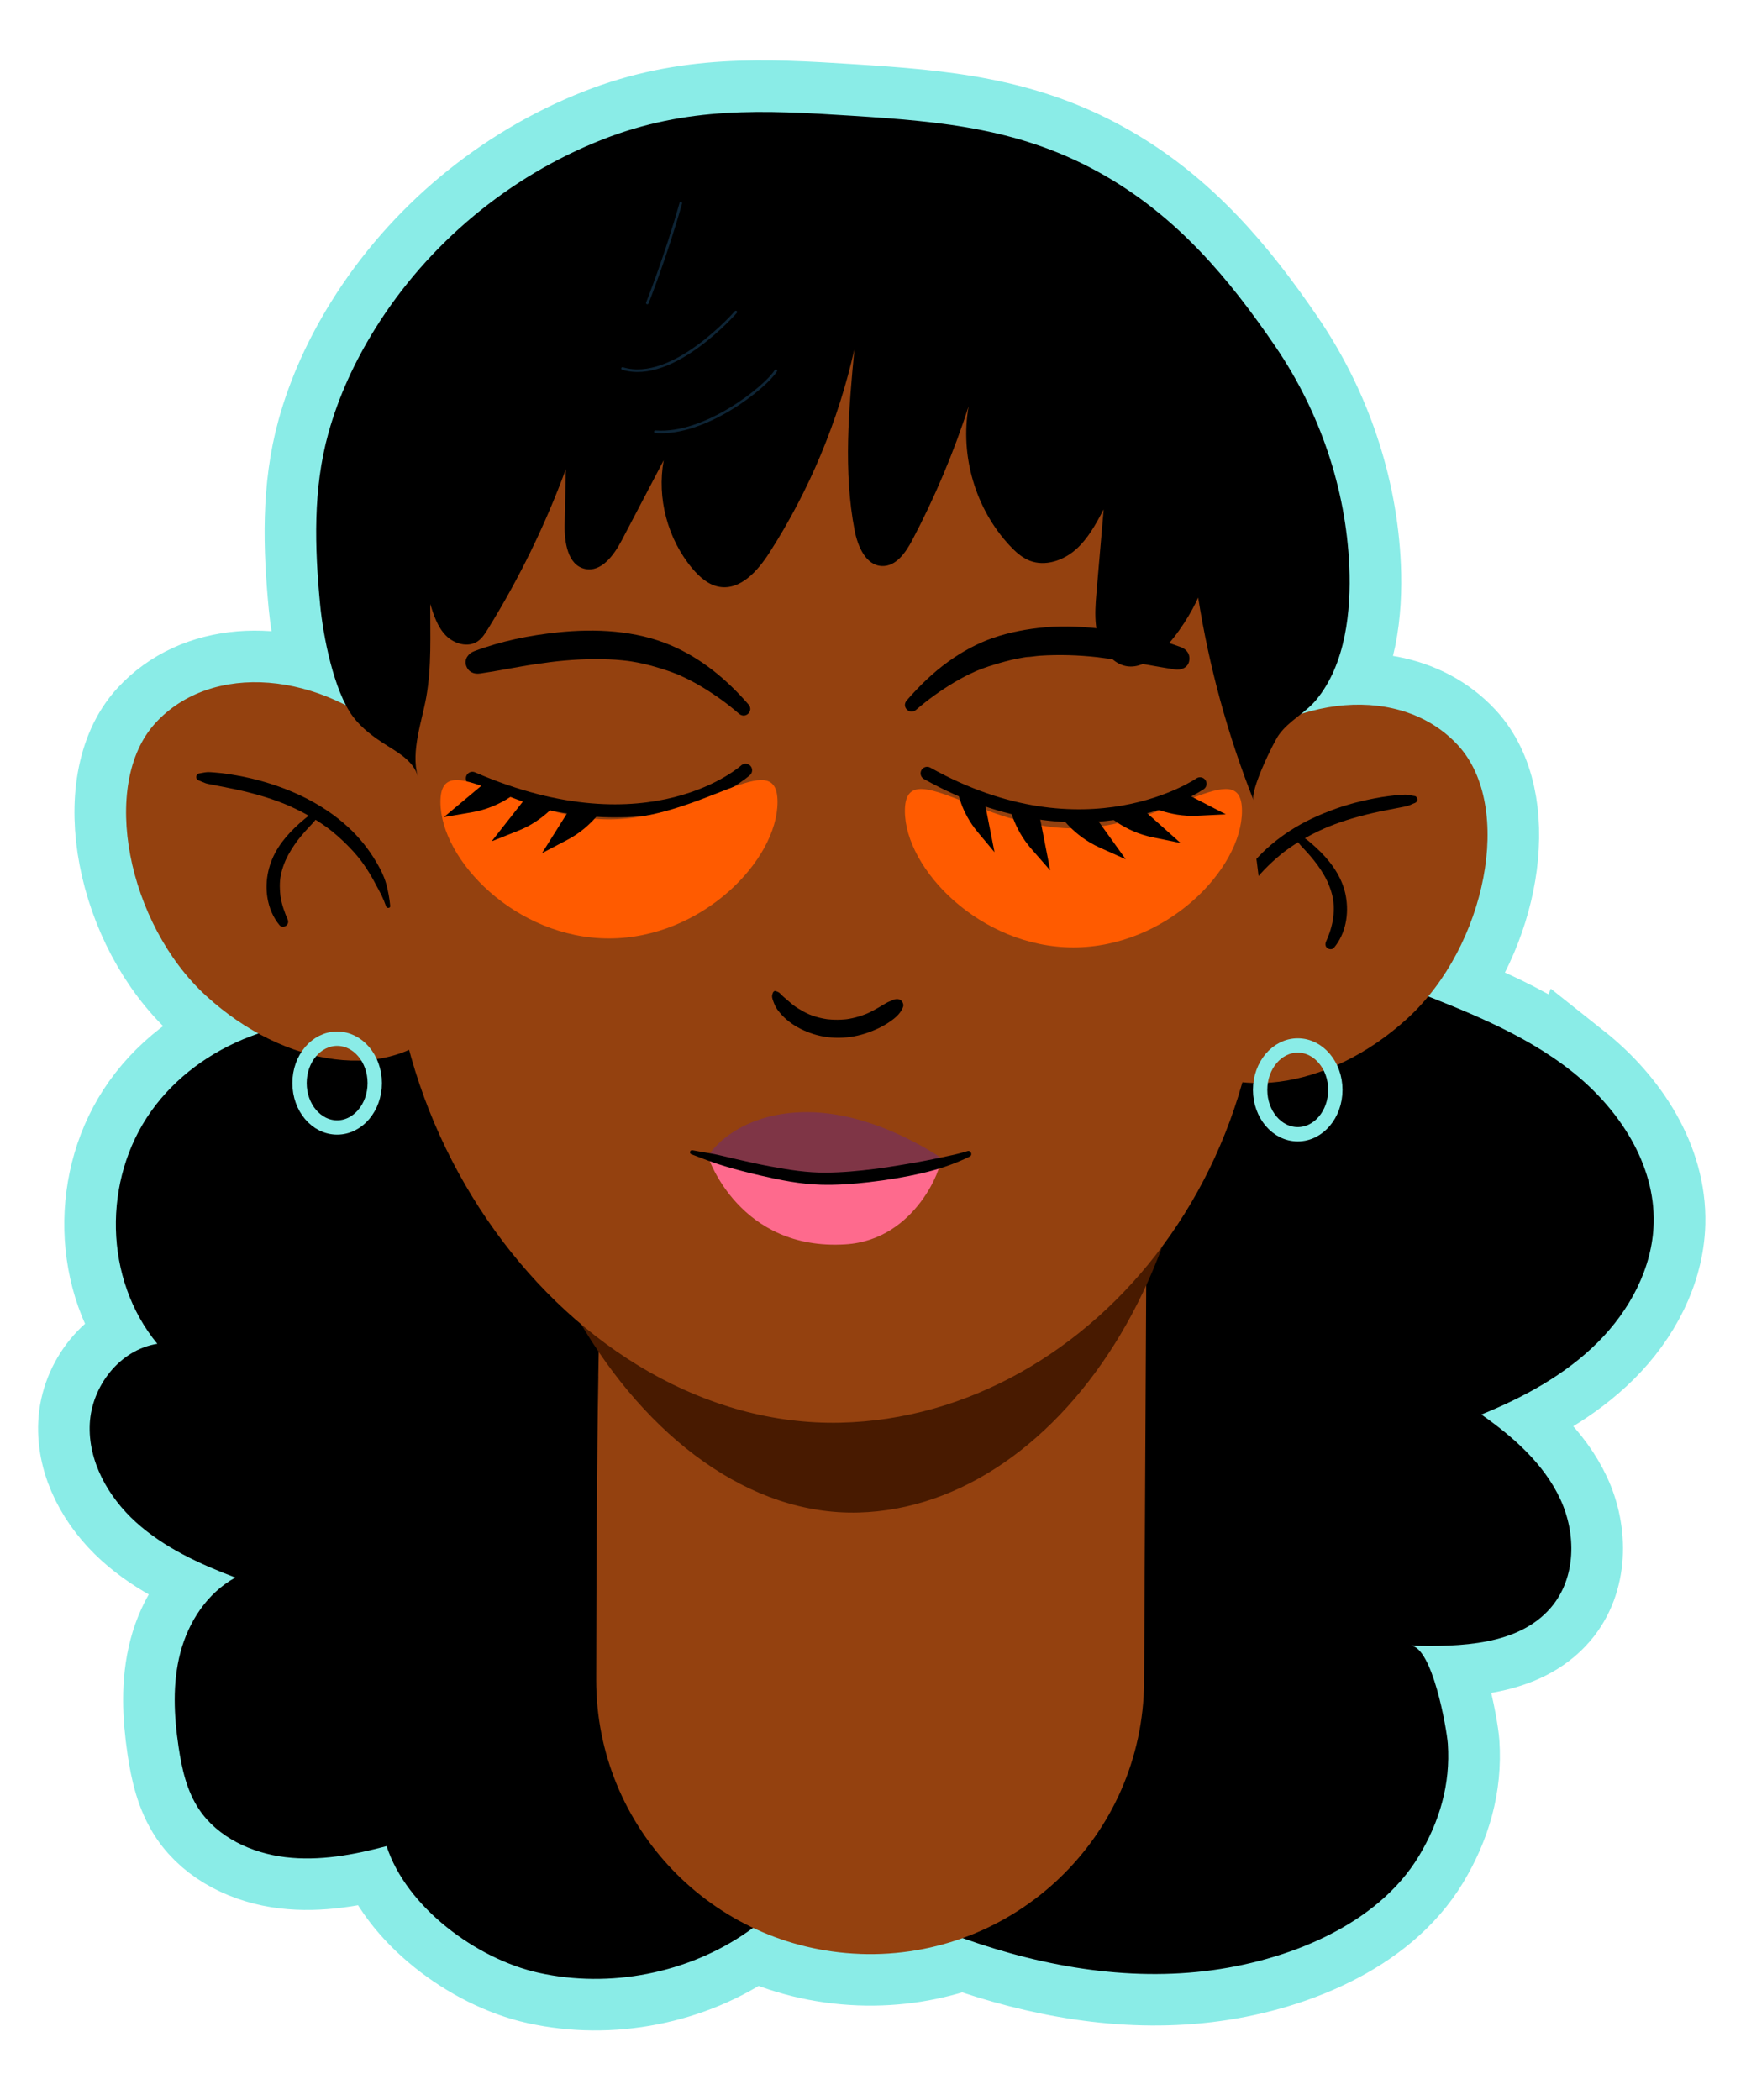
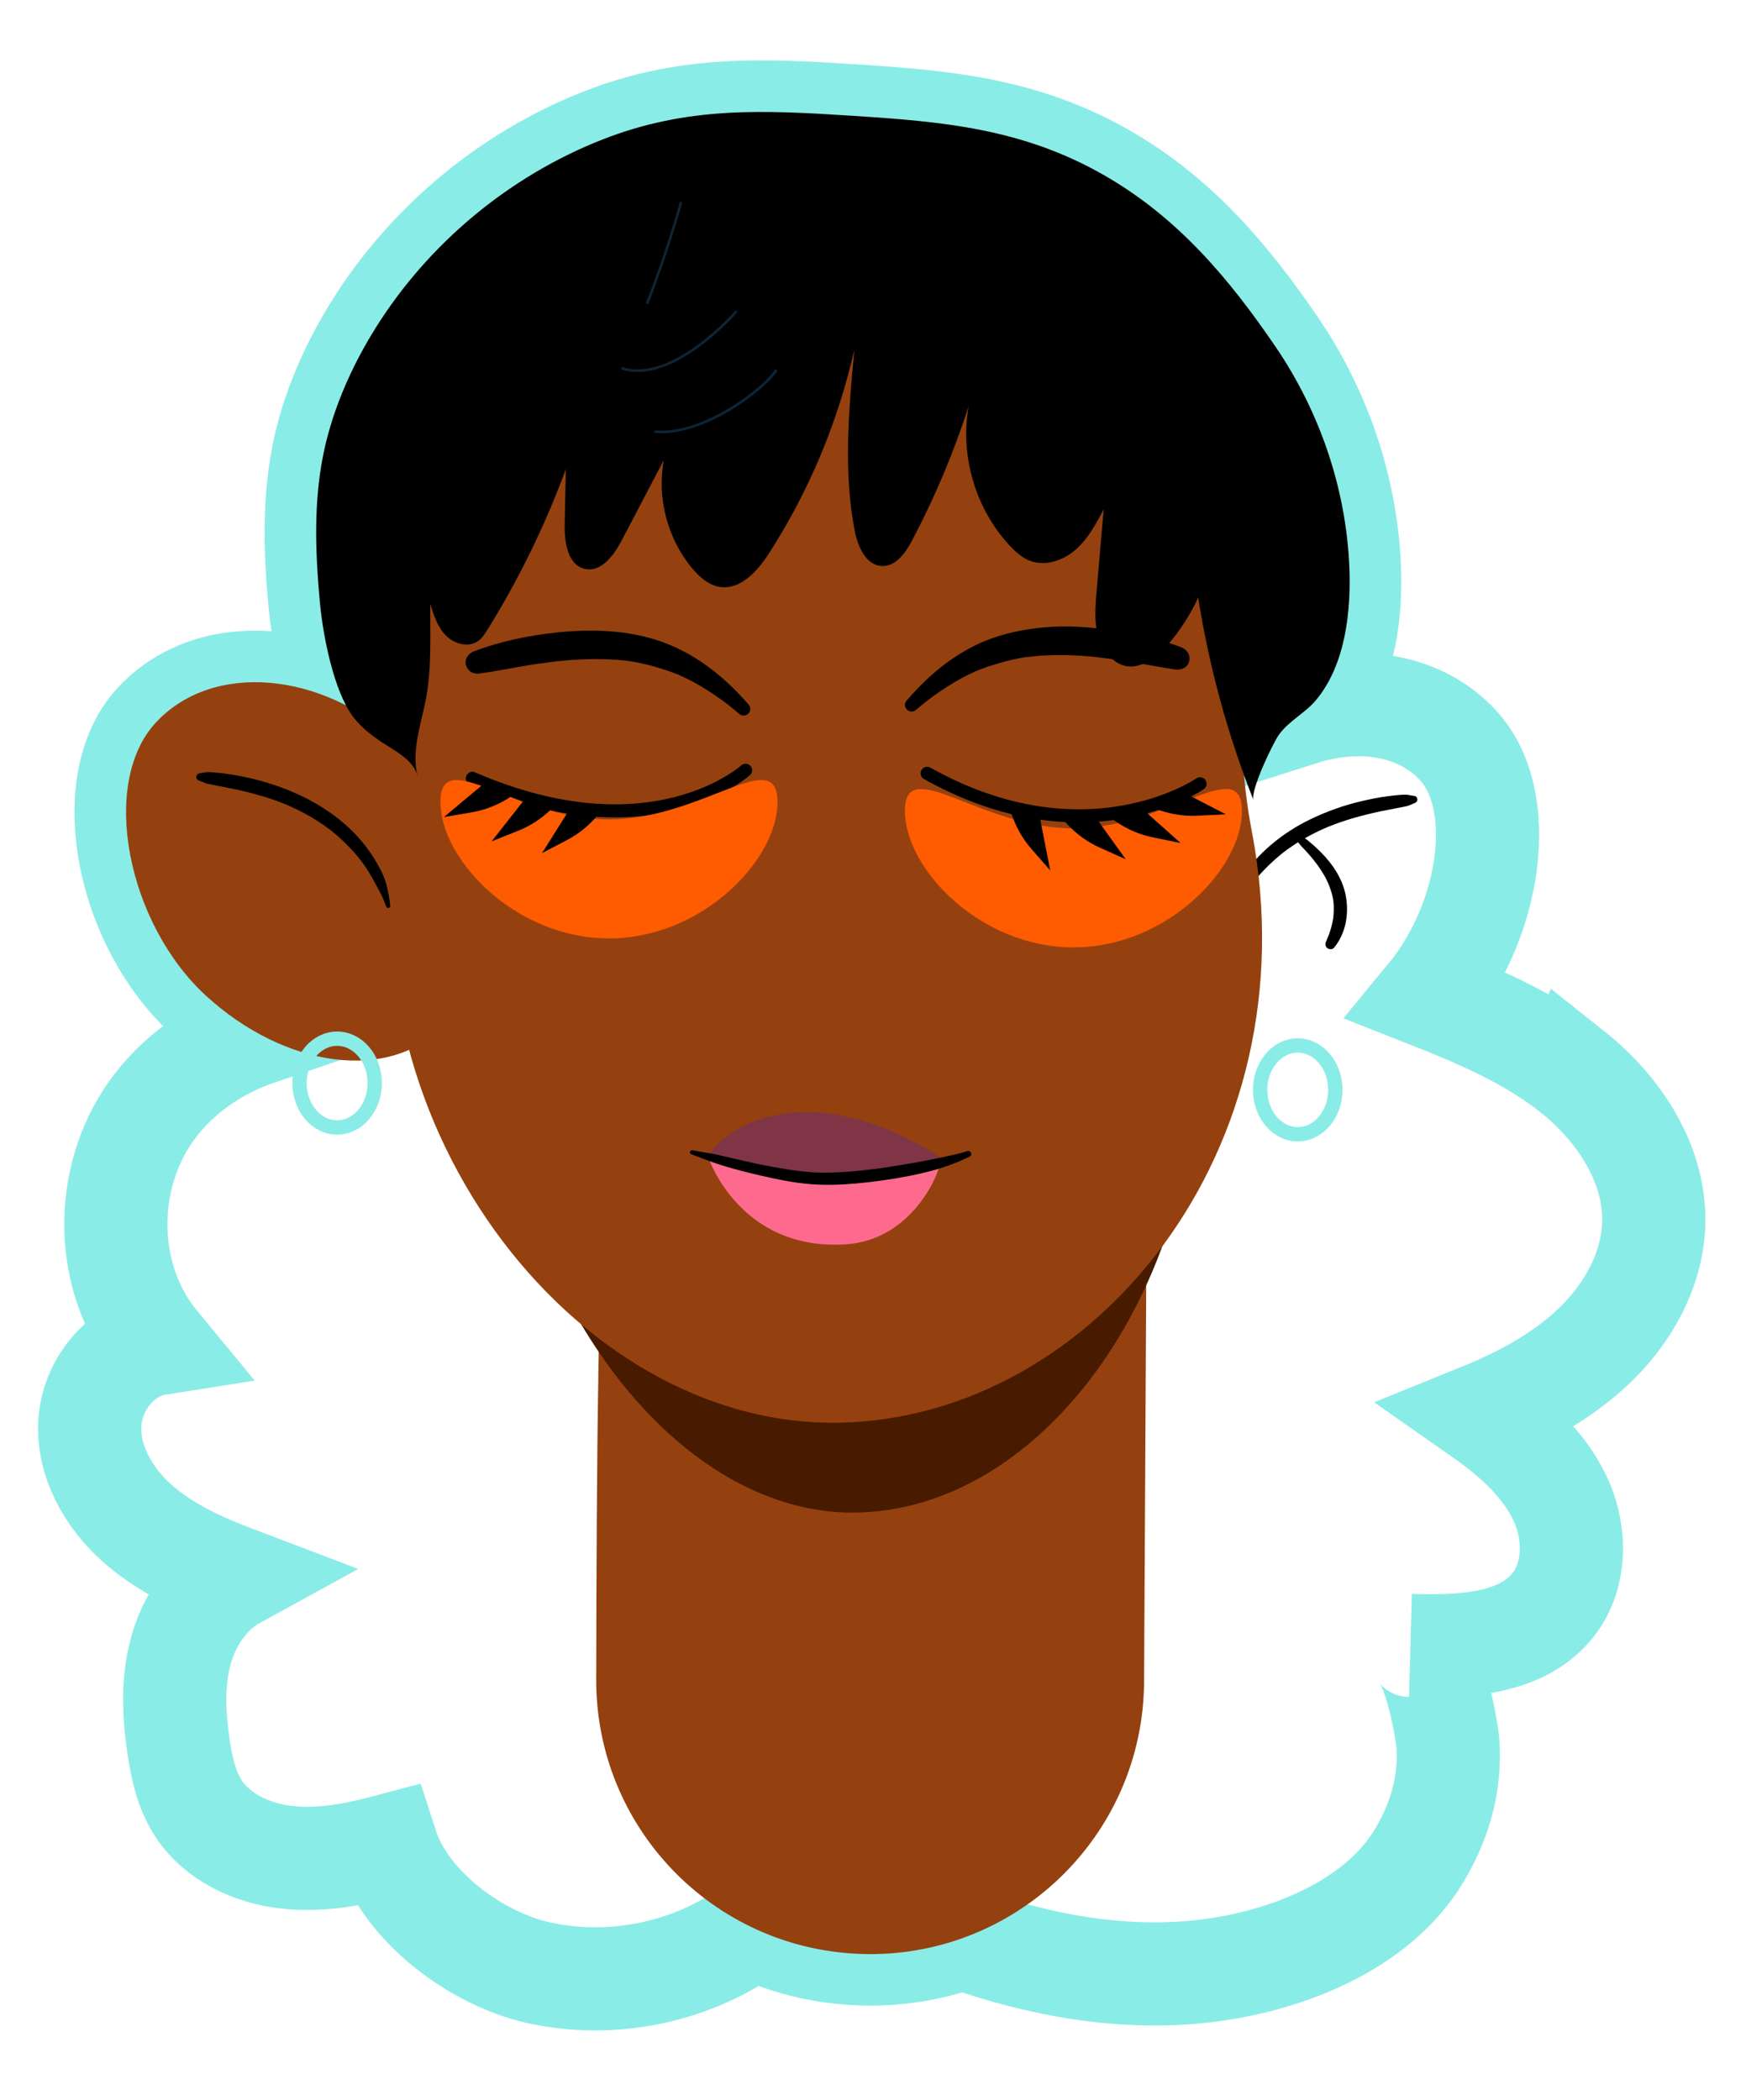
<svg xmlns="http://www.w3.org/2000/svg" width="143" height="172" viewBox="0 0 143 172" fill="none">
  <path d="M128.752 87.764C126.689 86.128 124.384 84.837 121.981 83.718C120.347 82.955 118.664 82.272 116.982 81.608C122.079 75.425 123.591 65.603 119.427 61.059C116.381 57.733 111.426 56.928 106.561 58.477C107.006 58.123 107.445 57.756 107.819 57.301C110.213 54.395 110.668 50.016 110.513 46.404C110.238 39.991 108.077 33.694 104.469 28.397C100.634 22.768 96.433 17.795 90.443 14.359C83.742 10.514 77.198 9.953 69.714 9.477C62.548 9.019 56.307 8.693 49.355 11.423C41.696 14.429 35.054 19.961 30.71 26.948C29.057 29.608 27.727 32.478 26.891 35.497C25.624 40.076 25.774 44.817 26.217 49.499C26.433 51.776 27.13 55.473 28.337 57.768C22.676 54.87 16.355 55.261 12.729 59.216C8.135 64.23 10.45 75.672 16.871 81.556C18.221 82.793 19.671 83.828 21.164 84.647C17.639 85.849 14.487 88.041 12.37 91.026C8.396 96.629 8.504 104.754 12.888 110.061C9.783 110.552 7.509 113.558 7.354 116.605C7.199 119.654 8.84 122.595 11.14 124.677C13.44 126.758 16.346 128.094 19.277 129.206C16.953 130.481 15.425 132.858 14.771 135.368C14.114 137.877 14.247 140.519 14.627 143.08C14.893 144.866 15.294 146.685 16.31 148.199C17.836 150.476 20.596 151.774 23.375 152.107C26.152 152.44 28.966 151.917 31.665 151.201C33.273 156.189 39.021 160.446 44.114 161.575C49.956 162.873 56.349 161.622 61.215 158.228C61.37 158.12 61.525 158.008 61.679 157.895C64.346 159.158 67.303 159.911 70.432 160.028C73.387 160.139 76.224 159.674 78.841 158.733C85.195 160.993 92.018 162.228 98.724 161.432C105.298 160.65 112.769 157.74 116.214 152.013C117.916 149.185 118.808 146.127 118.585 142.827C118.503 141.615 117.313 134.828 115.522 134.778C119.648 134.886 124.384 134.743 127.022 131.666C129.095 129.249 129.123 125.618 127.783 122.754C126.443 119.893 123.957 117.687 121.331 115.849C124.823 114.432 128.196 112.591 130.839 109.963C133.482 107.334 135.35 103.844 135.444 100.173C135.568 95.338 132.613 90.82 128.755 87.757L128.752 87.764Z" stroke="#8AECE7" stroke-width="8.45" stroke-miterlimit="10" />
-   <path d="M121.979 83.718C124.385 84.84 126.69 86.128 128.75 87.764C132.611 90.825 135.564 95.345 135.439 100.18C135.346 103.851 133.477 107.341 130.834 109.97C128.192 112.599 124.819 114.439 121.326 115.857C123.955 117.694 126.441 119.901 127.779 122.762C129.119 125.623 129.091 129.256 127.018 131.674C124.38 134.753 119.644 134.896 115.517 134.786C117.308 134.833 118.498 141.623 118.58 142.834C118.803 146.132 117.911 149.19 116.21 152.021C112.764 157.747 105.293 160.658 98.719 161.439C91.594 162.287 84.336 160.839 77.65 158.304C74.185 156.992 69.465 153.685 65.686 155.292C64.032 155.996 62.68 157.212 61.213 158.233C56.345 161.625 49.954 162.876 44.112 161.58C39.019 160.449 33.271 156.194 31.663 151.206C28.964 151.924 26.152 152.448 23.373 152.112C20.596 151.779 17.834 150.481 16.308 148.204C15.294 146.69 14.891 144.871 14.626 143.085C14.245 140.522 14.114 137.879 14.769 135.37C15.426 132.861 16.954 130.484 19.275 129.209C16.346 128.097 13.438 126.761 11.138 124.679C8.838 122.597 7.197 119.654 7.352 116.608C7.507 113.559 9.781 110.555 12.886 110.064C8.502 104.757 8.394 96.632 12.368 91.029C16.341 85.427 23.955 82.615 30.839 83.913C31.313 77.655 35.761 72.346 40.669 68.258C42.701 66.563 44.915 64.965 47.487 64.237C51.733 63.035 56.254 64.357 60.464 65.671C60.938 65.819 64.701 63.697 65.564 63.502C67.649 63.031 69.831 62.972 71.941 63.296C75.197 63.794 80.264 65.509 81.278 68.917C82.09 67.662 83.163 66.706 84.505 65.96C91.995 61.794 101.822 63.204 109.032 67.814C111.318 69.276 113.445 71.076 114.787 73.393C116.13 75.707 116.599 78.599 115.56 81.056C117.714 81.897 119.883 82.744 121.979 83.72" fill="black" />
  <path d="M70.428 160.033C58.357 159.583 48.809 149.654 48.83 137.574C48.844 128.822 48.889 119.307 49.002 112.937C49.004 112.847 49.008 112.758 49.002 112.669C49.152 104.119 49.281 97.275 49.342 96.981L65.537 94.188L66.497 94.021L93.962 89.287L93.702 137.736C93.634 150.408 83.093 160.507 70.43 160.036" fill="#94410F" />
  <path d="M97.633 75.527C101.625 101.549 87.113 123.433 70.325 123.884C52.513 124.363 36.731 98.479 41.286 72.842C43.148 62.372 42.188 59.067 42.185 52.272C42.181 34.556 58.023 28.832 70.322 28.832C81.72 28.832 99.351 36.314 98.053 51.761C97.142 62.592 96.408 67.556 97.631 75.525" fill="#481A00" />
-   <path d="M119.427 61.059C124.02 66.072 121.706 77.514 115.285 83.399C108.863 89.283 100.183 90.642 95.59 85.628C90.997 80.615 93.065 68.518 99.484 62.636C105.906 56.752 114.834 56.046 119.427 61.059Z" fill="#94410F" />
  <path d="M100.532 76.088C100.727 75.534 100.971 75.003 101.262 74.494C101.558 73.975 101.828 73.45 102.159 72.95C102.241 72.825 102.325 72.701 102.414 72.579C102.459 72.518 102.504 72.457 102.548 72.398C102.567 72.375 102.583 72.349 102.602 72.325C102.619 72.304 102.687 72.215 102.633 72.285C102.818 72.048 103.011 71.821 103.21 71.598C103.614 71.152 104.046 70.727 104.499 70.328C104.611 70.227 104.726 70.131 104.844 70.035C104.895 69.992 104.949 69.948 105.001 69.906C105.031 69.882 105.06 69.859 105.09 69.835C105.104 69.823 105.226 69.73 105.118 69.812C105.358 69.629 105.602 69.453 105.853 69.284C106.39 68.922 106.956 68.594 107.533 68.298C107.841 68.141 108.153 67.99 108.47 67.852C108.55 67.817 108.629 67.781 108.707 67.749C108.608 67.791 108.69 67.756 108.712 67.749C108.761 67.73 108.808 67.709 108.855 67.69C109.014 67.624 109.176 67.563 109.338 67.502C109.988 67.26 110.65 67.052 111.319 66.871C112.075 66.669 112.838 66.49 113.608 66.345C113.983 66.275 114.359 66.2 114.732 66.127C114.917 66.089 115.107 66.059 115.288 66.007C115.497 65.946 115.657 65.85 115.866 65.775C115.992 65.728 116.086 65.624 116.086 65.486C116.086 65.366 115.995 65.214 115.866 65.197C115.704 65.174 115.516 65.143 115.387 65.115C115.18 65.07 114.96 65.089 114.751 65.101C114.406 65.122 114.061 65.164 113.718 65.207C112.979 65.3 112.242 65.448 111.516 65.617C110.096 65.948 108.702 66.444 107.385 67.073C105.034 68.197 102.959 69.894 101.553 72.102C101.173 72.701 100.844 73.332 100.6 73.999C100.485 74.316 100.417 74.661 100.351 74.992C100.283 75.339 100.234 75.691 100.201 76.043C100.182 76.243 100.473 76.257 100.534 76.088" fill="black" />
  <path d="M106.131 68.617C106.237 68.936 106.462 69.18 106.692 69.422C106.915 69.654 107.131 69.894 107.34 70.138C107.744 70.614 108.096 71.081 108.427 71.649C108.502 71.778 108.575 71.91 108.64 72.044C108.673 72.107 108.704 72.17 108.732 72.234C108.753 72.276 108.769 72.321 108.791 72.363C108.838 72.466 108.765 72.295 108.809 72.41C108.927 72.703 109.032 72.997 109.107 73.304C109.145 73.461 109.176 73.621 109.201 73.783C109.19 73.677 109.199 73.762 109.201 73.783C109.206 73.832 109.211 73.879 109.215 73.928C109.222 74.008 109.227 74.09 109.232 74.17C109.246 74.494 109.232 74.82 109.197 75.142C109.197 75.158 109.173 75.318 109.192 75.191C109.185 75.24 109.178 75.287 109.168 75.337C109.152 75.433 109.133 75.529 109.112 75.623C109.072 75.797 109.028 75.97 108.976 76.142C108.924 76.311 108.866 76.48 108.802 76.646C108.746 76.796 108.671 76.97 108.605 77.12C108.521 77.308 108.535 77.524 108.713 77.656C108.866 77.771 109.124 77.785 109.258 77.623C110.225 76.456 110.492 74.865 110.227 73.398C109.976 71.999 109.164 70.797 108.183 69.802C107.913 69.528 107.624 69.269 107.331 69.018C107.033 68.767 106.723 68.488 106.329 68.415C106.216 68.394 106.089 68.488 106.131 68.612" fill="black" />
  <path d="M102.541 68.168C107.47 94.19 89.55 116.074 68.818 116.525C46.821 117.004 27.333 91.12 32.959 65.483C35.257 55.012 34.072 51.708 34.069 44.913C34.062 27.197 53.625 21.472 68.816 21.472C82.891 21.472 104.663 28.955 103.06 44.401C101.935 55.233 101.029 60.197 102.539 68.165" fill="#94410F" />
  <path d="M12.731 59.218C8.138 64.232 10.452 75.674 16.874 81.558C23.295 87.442 31.975 88.801 36.568 83.788C41.161 78.774 39.093 66.677 32.674 60.796C26.253 54.912 17.324 54.205 12.731 59.218Z" fill="#94410F" />
  <path d="M31.959 74.2C31.9 73.587 31.792 72.982 31.63 72.388C31.463 71.785 31.168 71.2 30.853 70.66C30.217 69.567 29.41 68.56 28.473 67.708C26.41 65.828 23.854 64.629 21.176 63.908C20.404 63.699 19.615 63.544 18.824 63.417C18.4 63.349 17.968 63.298 17.538 63.267C17.343 63.253 17.139 63.232 16.942 63.246C16.712 63.263 16.531 63.319 16.292 63.352C16.163 63.37 16.071 63.521 16.071 63.64C16.071 63.779 16.168 63.885 16.292 63.929C16.466 63.992 16.611 64.063 16.771 64.126C16.928 64.19 17.104 64.218 17.273 64.251C17.613 64.321 17.954 64.382 18.294 64.45C18.977 64.591 19.66 64.72 20.334 64.894C21.007 65.067 21.674 65.255 22.331 65.481C22.657 65.593 22.983 65.715 23.303 65.844C23.343 65.861 23.383 65.877 23.422 65.894C23.448 65.905 23.556 65.95 23.451 65.905C23.53 65.938 23.61 65.973 23.688 66.009C23.845 66.079 24.002 66.149 24.159 66.225C24.765 66.513 25.356 66.837 25.927 67.194C26.183 67.353 26.431 67.522 26.678 67.698C26.8 67.788 26.922 67.877 27.042 67.968C26.941 67.891 27.093 68.008 27.124 68.034C27.189 68.086 27.253 68.137 27.319 68.191C27.786 68.576 28.224 68.992 28.645 69.426C28.854 69.642 29.055 69.865 29.248 70.095C29.339 70.203 29.429 70.316 29.515 70.426C29.569 70.494 29.445 70.332 29.532 70.449C29.551 70.473 29.567 70.496 29.586 70.522C29.64 70.595 29.694 70.668 29.745 70.74C30.137 71.285 30.48 71.865 30.788 72.461C30.938 72.749 31.104 73.026 31.243 73.317C31.388 73.62 31.513 73.93 31.625 74.247C31.684 74.413 31.977 74.404 31.959 74.202" fill="black" />
-   <path d="M25.829 66.577C25.474 66.641 25.19 66.875 24.918 67.1C24.653 67.323 24.39 67.551 24.143 67.793C23.648 68.274 23.188 68.8 22.813 69.382C22.015 70.614 21.665 72.088 21.904 73.543C22.04 74.362 22.364 75.142 22.897 75.782C23.026 75.94 23.294 75.933 23.442 75.815C23.615 75.677 23.636 75.475 23.55 75.28C23.51 75.191 23.517 75.207 23.482 75.116C23.458 75.057 23.432 74.999 23.406 74.94C23.369 74.855 23.444 75.038 23.388 74.895C23.327 74.738 23.27 74.578 23.216 74.416C23.113 74.109 23.036 73.792 22.982 73.473C22.974 73.433 22.97 73.393 22.963 73.353C22.979 73.463 22.963 73.356 22.963 73.327C22.956 73.255 22.949 73.182 22.942 73.109C22.93 72.931 22.918 72.752 22.918 72.574C22.918 72.428 22.923 72.283 22.935 72.137C22.942 72.058 22.949 71.975 22.96 71.896C22.944 72.022 22.968 71.863 22.97 71.846C22.977 71.799 22.986 71.75 22.996 71.703C23.057 71.391 23.146 71.086 23.259 70.788C23.287 70.715 23.317 70.642 23.345 70.57C23.383 70.476 23.355 70.546 23.345 70.565C23.364 70.523 23.383 70.478 23.402 70.436C23.467 70.293 23.538 70.152 23.613 70.013C23.763 69.736 23.932 69.469 24.108 69.208C24.296 68.931 24.446 68.736 24.643 68.499C24.88 68.215 25.125 67.936 25.38 67.668C25.636 67.399 25.908 67.136 26.026 66.777C26.068 66.65 25.941 66.558 25.829 66.579" fill="black" />
  <path d="M61.065 63.089C61.065 63.089 53.364 70.109 38.69 63.748" stroke="black" stroke-width="1.07" stroke-linecap="round" stroke-linejoin="round" />
  <path d="M98.285 64.197C98.285 64.197 88.979 70.64 75.934 63.34" stroke="black" stroke-width="1.07" stroke-linecap="round" stroke-linejoin="round" />
  <path d="M76.964 95.218C77.206 95.274 75.128 101.553 69.242 101.919C60.56 102.459 58.02 94.814 58.02 94.814C58.02 94.814 64.728 92.347 76.964 95.216" fill="#FE6A8D" />
  <path d="M58.02 94.817C57.786 94.742 60.189 91.045 66.186 91.09C72.183 91.134 77.684 95.251 77.684 95.251C77.684 95.251 69.944 98.577 58.02 94.817Z" fill="#7F3546" />
  <path d="M56.633 94.543C57.091 94.719 57.546 94.895 58.006 95.066C58.466 95.237 58.929 95.388 59.398 95.528C60.332 95.81 61.283 96.047 62.233 96.27C63.865 96.65 65.541 96.988 67.219 97.035C68.533 97.073 69.852 96.977 71.155 96.826C72.631 96.655 74.096 96.418 75.546 96.082C76.769 95.801 77.966 95.409 79.104 94.878C79.215 94.827 79.323 94.773 79.433 94.719C79.677 94.597 79.508 94.195 79.248 94.278C78.738 94.439 78.219 94.566 77.696 94.674C77.067 94.806 76.44 94.946 75.807 95.064C75.112 95.193 74.417 95.324 73.718 95.432C73.356 95.489 72.993 95.552 72.631 95.606C72.457 95.632 72.281 95.657 72.105 95.681C72.056 95.688 72.007 95.695 71.957 95.702C71.897 95.712 71.983 95.697 71.988 95.697C71.967 95.7 71.946 95.702 71.925 95.707C71.833 95.719 71.744 95.73 71.652 95.742C70.326 95.909 68.988 96.035 67.651 96.045C66.102 96.057 64.649 95.822 63.132 95.543C62.179 95.367 61.234 95.16 60.29 94.937C59.814 94.824 59.337 94.716 58.861 94.604C58.394 94.493 57.915 94.428 57.443 94.343C57.204 94.301 56.962 94.256 56.72 94.212C56.502 94.172 56.422 94.463 56.629 94.543" fill="black" />
  <path d="M75.033 58.135C76.014 57.294 76.995 56.581 78.15 55.891C78.696 55.565 79.262 55.269 79.844 55.008C79.91 54.978 79.978 54.95 80.046 54.922C80.142 54.879 79.962 54.959 79.962 54.957C79.962 54.952 80.06 54.917 80.076 54.91C80.229 54.846 80.384 54.788 80.539 54.731C80.835 54.623 81.13 54.525 81.431 54.436C82.05 54.248 82.67 54.072 83.306 53.947C83.47 53.915 83.635 53.886 83.799 53.858C83.876 53.847 83.954 53.833 84.034 53.821C84.078 53.814 84.123 53.809 84.167 53.802C84.322 53.779 84.118 53.814 84.074 53.814C84.428 53.807 84.792 53.734 85.148 53.708C86.719 53.602 88.301 53.652 89.864 53.825C90.094 53.851 90.326 53.898 90.559 53.91C90.232 53.894 90.655 53.924 90.73 53.936C90.939 53.966 91.15 53.994 91.359 54.02C91.387 54.025 91.542 54.044 91.385 54.023C91.204 53.997 91.467 54.034 91.504 54.039C91.629 54.058 91.753 54.074 91.878 54.093C92.147 54.133 92.415 54.178 92.685 54.222C93.866 54.424 95.041 54.649 96.227 54.83C96.713 54.905 97.266 54.708 97.389 54.17C97.511 53.633 97.224 53.194 96.729 53.009C94.751 52.262 92.657 51.802 90.561 51.542C88.927 51.337 87.261 51.23 85.618 51.377C84.151 51.509 82.689 51.774 81.297 52.26C80.013 52.708 78.797 53.382 77.694 54.17C76.415 55.086 75.296 56.18 74.265 57.365C73.803 57.895 74.502 58.59 75.035 58.135" fill="black" />
-   <path d="M63.299 81.328C63.247 81.452 63.217 81.572 63.243 81.708C63.264 81.816 63.301 81.921 63.339 82.025C63.426 82.264 63.531 82.504 63.682 82.708C63.9 83.001 64.137 83.264 64.414 83.501C64.984 83.992 65.634 84.341 66.339 84.6C67.869 85.16 69.585 85.118 71.11 84.567C71.626 84.379 72.148 84.154 72.612 83.858C73.15 83.517 73.748 83.09 73.964 82.464C74.021 82.295 73.955 82.093 73.833 81.971C73.694 81.832 73.523 81.811 73.34 81.839C73.194 81.863 73.065 81.931 72.931 81.99C72.908 81.999 72.882 82.013 72.856 82.022C72.877 82.015 72.978 81.971 72.871 82.015C72.774 82.055 72.683 82.095 72.591 82.147C72.389 82.262 72.195 82.386 71.993 82.501C71.8 82.612 71.608 82.722 71.411 82.823C71.319 82.87 71.225 82.917 71.134 82.959C71.091 82.978 71.049 82.999 71.005 83.018C70.983 83.027 70.939 83.039 70.92 83.055C70.946 83.036 71.063 82.996 70.969 83.034C70.599 83.182 70.218 83.304 69.826 83.391C69.737 83.412 69.646 83.428 69.556 83.445C69.507 83.454 69.46 83.461 69.411 83.468C69.378 83.473 69.211 83.496 69.345 83.478C69.484 83.459 69.308 83.482 69.279 83.485C69.24 83.489 69.197 83.494 69.157 83.496C69.064 83.506 68.97 83.51 68.873 83.515C68.521 83.532 68.165 83.52 67.812 83.485C67.768 83.48 67.723 83.475 67.679 83.471C67.66 83.471 67.641 83.466 67.622 83.463C67.608 83.461 67.801 83.492 67.721 83.475C67.634 83.459 67.547 83.447 67.46 83.431C67.296 83.4 67.134 83.363 66.972 83.318C66.815 83.276 66.66 83.227 66.505 83.17C66.432 83.144 66.36 83.116 66.289 83.088C66.273 83.081 66.256 83.074 66.24 83.067C66.172 83.041 66.334 83.107 66.325 83.102C66.282 83.081 66.238 83.064 66.195 83.046C65.916 82.919 65.648 82.766 65.386 82.607C65.247 82.522 65.113 82.428 64.982 82.332C64.949 82.309 64.897 82.26 65.034 82.372C65.017 82.358 65.001 82.346 64.982 82.332C64.954 82.309 64.923 82.285 64.895 82.262C64.834 82.213 64.775 82.159 64.714 82.109C64.524 81.95 64.334 81.788 64.149 81.623C64.059 81.544 63.977 81.459 63.893 81.372C63.792 81.269 63.679 81.227 63.548 81.177C63.435 81.133 63.334 81.227 63.294 81.321" fill="black" />
  <path d="M61.298 57.694C59.523 55.652 57.441 53.915 54.935 52.852C52.045 51.624 48.778 51.474 45.694 51.793C43.364 52.035 41.026 52.511 38.831 53.34C38.369 53.514 38.003 53.985 38.172 54.502C38.346 55.037 38.81 55.241 39.336 55.161C40.39 55.002 41.441 54.812 42.49 54.621C42.965 54.537 43.441 54.457 43.917 54.389C44.026 54.373 44.133 54.356 44.241 54.344C43.997 54.37 44.232 54.344 44.335 54.333C44.53 54.307 44.725 54.279 44.92 54.251C44.964 54.243 45.009 54.239 45.053 54.232C45.347 54.19 44.877 54.253 45.046 54.232C46.652 54.03 48.257 53.941 49.874 54.006C50.229 54.02 50.583 54.044 50.938 54.079C51.109 54.096 51.28 54.117 51.452 54.136C51.578 54.15 51.316 54.117 51.325 54.119C51.37 54.126 51.416 54.131 51.461 54.138C51.55 54.15 51.639 54.164 51.729 54.178C52.386 54.283 53.036 54.431 53.674 54.619C54.278 54.797 54.876 54.987 55.458 55.222C55.496 55.239 55.533 55.255 55.573 55.269C55.672 55.309 55.484 55.234 55.489 55.234C55.533 55.227 55.676 55.316 55.719 55.335C55.871 55.403 56.021 55.473 56.172 55.546C56.453 55.682 56.73 55.828 57.005 55.98C57.62 56.325 58.221 56.708 58.8 57.112C59.441 57.555 59.92 57.94 60.53 58.461C61.063 58.917 61.76 58.224 61.3 57.691" fill="black" />
  <path d="M98.133 48.957C99.032 54.63 100.555 60.207 102.668 65.546C102.369 64.795 104.252 60.869 104.747 60.176C105.587 59.01 106.899 58.418 107.817 57.301C110.211 54.395 110.666 50.016 110.512 46.404C110.239 39.991 108.075 33.694 104.468 28.397C100.633 22.768 96.431 17.795 90.442 14.359C83.741 10.514 77.197 9.953 69.712 9.477C62.546 9.019 56.306 8.693 49.353 11.423C41.695 14.429 35.053 19.961 30.708 26.948C29.056 29.608 27.725 32.478 26.89 35.497C25.622 40.076 25.772 44.817 26.216 49.499C26.462 52.107 27.34 56.578 28.892 58.672C29.629 59.667 30.654 60.411 31.703 61.068C32.727 61.709 33.886 62.397 34.21 63.561C33.642 61.521 34.557 59.087 34.91 57.106C35.358 54.588 35.229 52.032 35.236 49.471C35.524 50.391 35.834 51.349 36.508 52.041C37.179 52.734 38.329 53.067 39.127 52.525C39.479 52.285 39.716 51.914 39.939 51.553C42.509 47.408 44.659 43.003 46.344 38.426C46.312 39.94 46.281 41.456 46.248 42.97C46.218 44.418 46.497 46.286 47.912 46.596C49.25 46.887 50.283 45.474 50.919 44.261C52.064 42.073 53.212 39.886 54.358 37.698C53.792 40.803 54.674 44.141 56.702 46.561C57.289 47.26 58.024 47.915 58.925 48.065C60.655 48.352 62.068 46.749 63.014 45.272C66.278 40.186 68.644 34.525 69.973 28.627C69.515 33.567 69.06 38.585 69.998 43.458C70.25 44.756 70.912 46.307 72.233 46.361C73.383 46.406 74.176 45.263 74.714 44.244C76.566 40.731 78.112 37.057 79.333 33.281C78.608 37.332 79.896 41.693 82.706 44.697C83.175 45.2 83.703 45.678 84.344 45.927C85.602 46.415 87.073 45.915 88.09 45.026C89.106 44.136 89.761 42.916 90.392 41.721L89.799 48.584C89.651 50.29 89.559 52.191 90.648 53.513C93.547 57.031 97.229 50.997 98.126 48.957" fill="black" />
  <path d="M50.984 30.181C55.139 31.453 60.265 25.557 60.265 25.557" stroke="#0E2536" stroke-width="0.214" stroke-linecap="round" stroke-linejoin="round" />
  <path d="M53.674 35.363C57.77 35.689 62.743 31.673 63.546 30.361" stroke="#0E2536" stroke-width="0.214" stroke-linecap="round" stroke-linejoin="round" />
  <path d="M55.758 16.643C54.545 20.978 53.017 24.815 53.017 24.815" stroke="#0E2536" stroke-width="0.214" stroke-linecap="round" stroke-linejoin="round" />
  <path d="M63.68 65.688C63.68 70.443 57.5 76.862 49.877 76.862C42.253 76.862 36.073 70.44 36.073 65.688C36.073 60.935 42.253 67.112 49.877 67.112C57.5 67.112 63.68 60.935 63.68 65.688Z" fill="#FF5B00" />
  <path d="M101.719 66.422C101.719 71.177 95.539 77.597 87.915 77.597C80.292 77.597 74.112 71.175 74.112 66.422C74.112 61.669 80.292 67.847 87.915 67.847C95.539 67.847 101.719 61.669 101.719 66.422Z" fill="#FF5B00" />
  <path d="M42.469 64.767C42.469 64.767 40.998 66.126 38.679 66.525L36.357 66.924L39.653 64.166L42.469 64.764V64.767Z" fill="black" />
  <path d="M45.802 65.535C45.802 65.535 44.642 67.168 42.455 68.037L40.268 68.907L42.922 65.53L45.802 65.535Z" fill="black" />
  <path d="M49.544 65.945C49.544 65.945 48.56 67.689 46.476 68.783L44.392 69.876L46.68 66.241L49.546 65.945H49.544Z" fill="black" />
  <path d="M90.647 66.697C90.647 66.697 92.075 68.101 94.382 68.575L96.689 69.047L93.483 66.186L90.647 66.697Z" fill="black" />
  <path d="M93.962 65.924C93.962 65.924 95.694 66.928 98.046 66.813L100.398 66.698L96.581 64.724L93.962 65.924Z" fill="black" />
  <path d="M86.812 66.769C86.812 66.769 87.902 68.449 90.049 69.414L92.197 70.376L89.69 66.886L86.812 66.769Z" fill="black" />
  <path d="M82.623 65.767C82.623 65.767 82.912 67.748 84.463 69.52L86.015 71.292L85.191 67.077L82.625 65.769L82.623 65.767Z" fill="black" />
-   <path d="M78.422 64.727C78.422 64.727 78.68 66.483 80.067 68.142L81.452 69.799L80.715 66.048L78.422 64.729V64.727Z" fill="black" />
  <path d="M106.286 92.901C107.987 92.901 109.366 91.274 109.366 89.266C109.366 87.258 107.987 85.63 106.286 85.63C104.586 85.63 103.207 87.258 103.207 89.266C103.207 91.274 104.586 92.901 106.286 92.901Z" stroke="#8AECE7" stroke-width="1.174" stroke-miterlimit="10" />
  <path d="M27.612 92.346C29.312 92.346 30.691 90.718 30.691 88.71C30.691 86.702 29.312 85.075 27.612 85.075C25.911 85.075 24.532 86.702 24.532 88.71C24.532 90.718 25.911 92.346 27.612 92.346Z" stroke="#8AECE7" stroke-width="1.174" stroke-miterlimit="10" />
</svg>